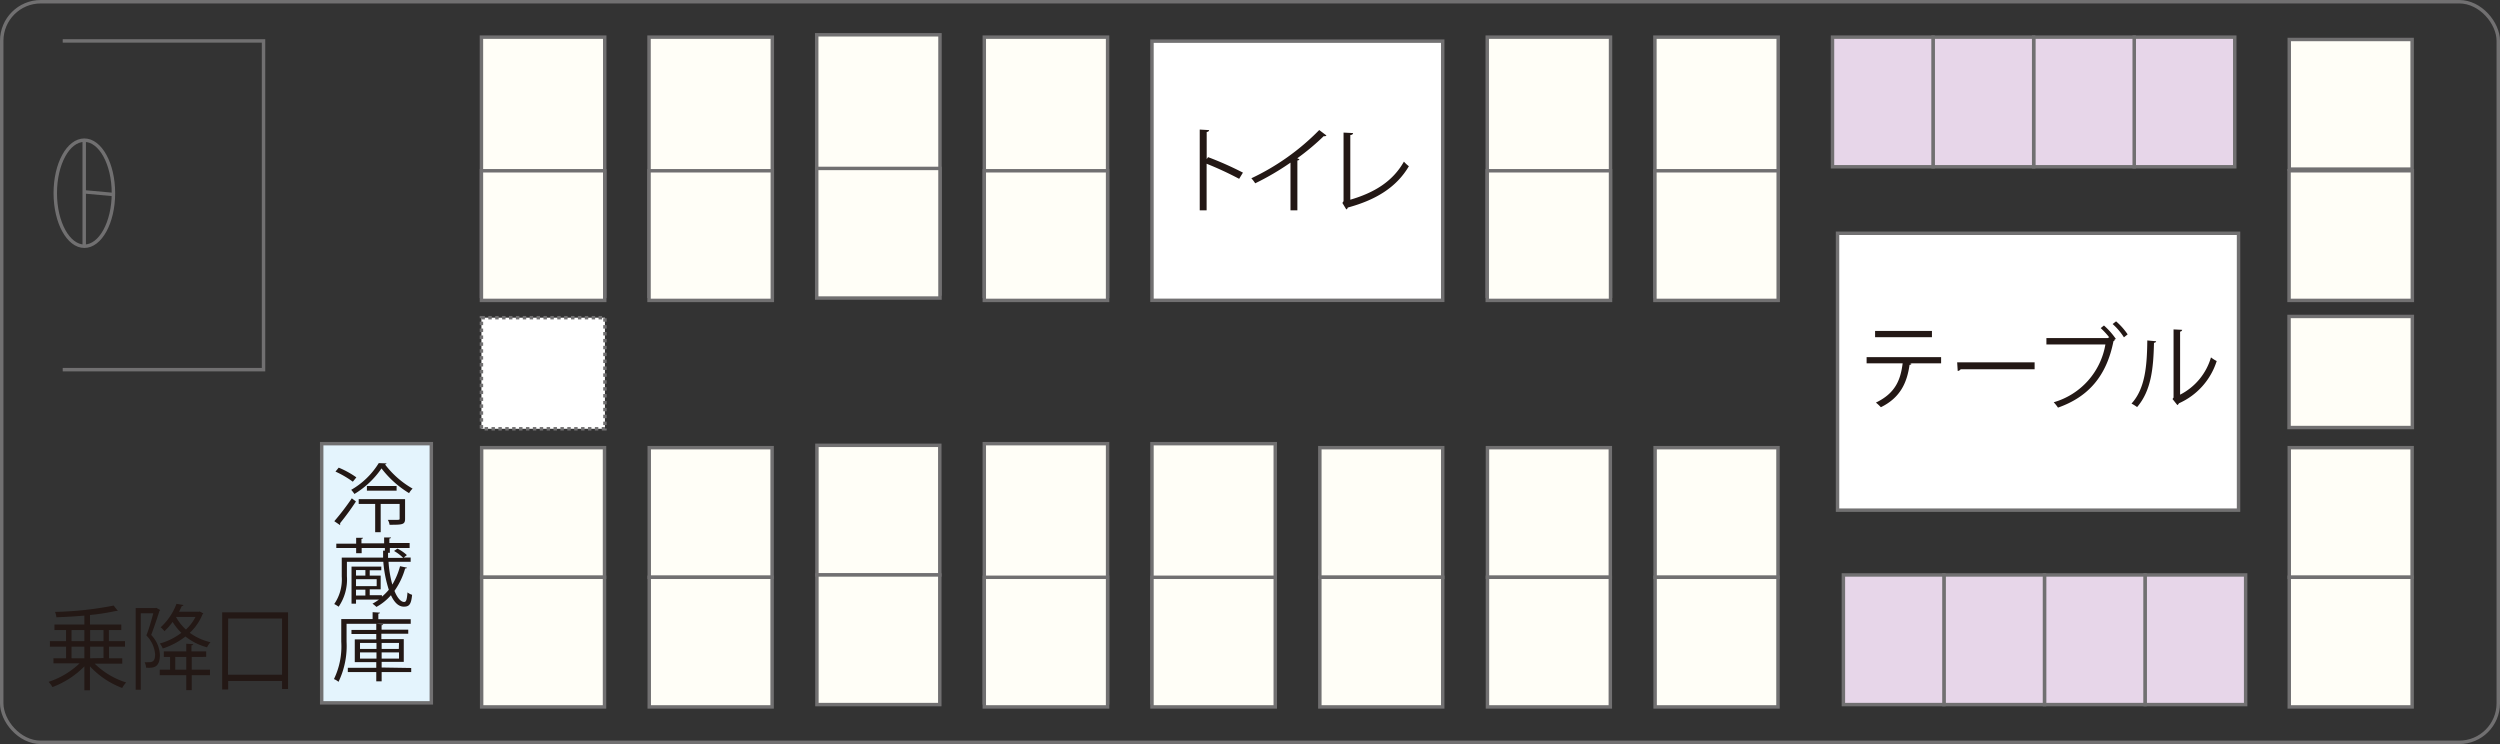
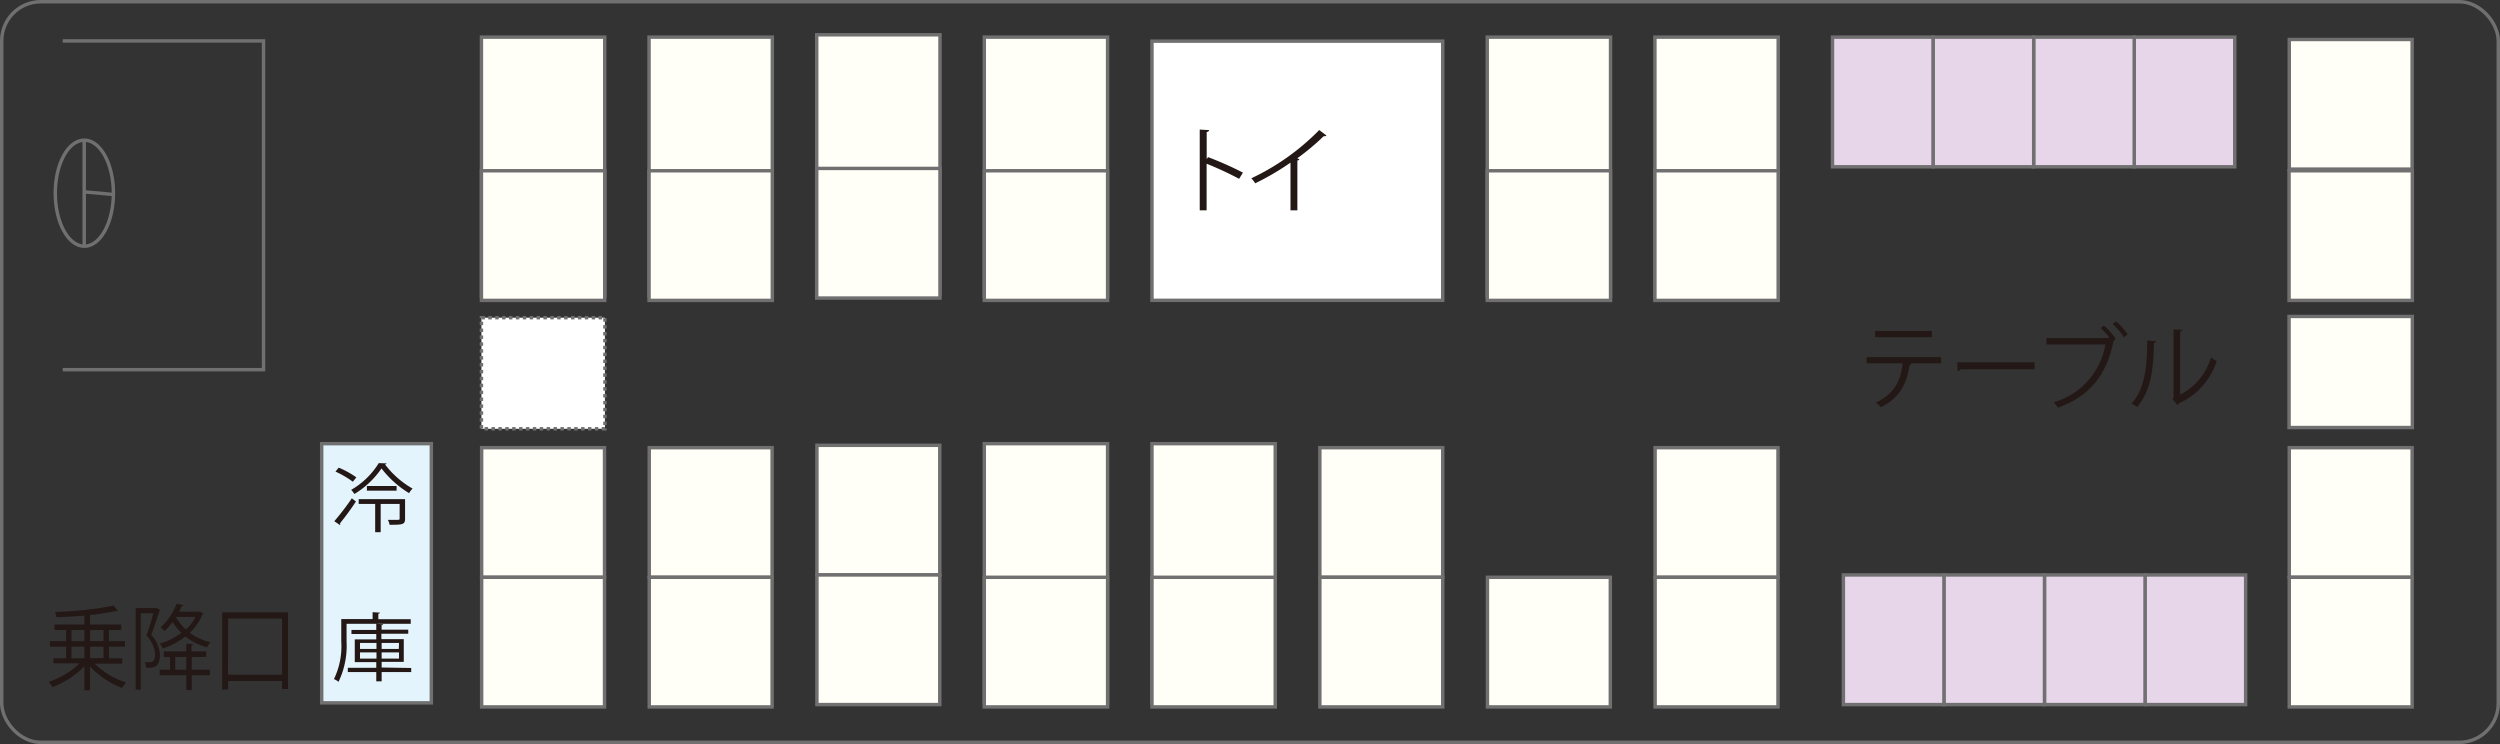
<svg xmlns="http://www.w3.org/2000/svg" id="Untitled-_u30DA_u30FC_u30B8_201" data-name="Untitled-%u30DA%u30FC%u30B8%201" width="362.77" height="107.97" viewBox="0 0 362.77 107.97">
  <rect x="0" y="0" width="362.77" height="107.97" fill="#333333" stroke="none" />
  <defs>
    <style>.cls-1{fill:none;}.cls-1,.cls-3,.cls-4,.cls-5,.cls-6,.cls-7,.cls-8{stroke:#717071;stroke-miterlimit:10;stroke-width:0.5px;}.cls-2{fill:#231815;}.cls-3{fill:#e4f4fd;}.cls-4,.cls-5{fill:#fff;}.cls-4{stroke-dasharray:0.5;}.cls-6{fill:#fffef7;}.cls-7{fill:#e7d6e9;}.cls-8{fill:#dbe6ed;}</style>
  </defs>
  <rect class="cls-1" x="0.25" y="0.25" width="362.27" height="107.47" rx="5.67" />
  <path class="cls-2" d="M18.5,96.78h-4a11.29,11.29,0,0,0,4.57,2.73,3.9,3.9,0,0,0-.58.8,12.36,12.36,0,0,1-4.68-3.14v3.47H13V97.18a12.76,12.76,0,0,1-4.63,3,4.14,4.14,0,0,0-.56-.76,11.74,11.74,0,0,0,4.5-2.69H8.52V96h1.83V94.32H8v-.81h2.34v-1.6H8.66V91.1H13V89.81c-1.35.12-2.76.2-4.06.24a3,3,0,0,0-.19-.78,48.71,48.71,0,0,0,8.5-.92l.61.78a.25.25,0,0,1-.12,0h-.14a32,32,0,0,1-3.78.59V91.1h4.54v.81h-1.8v1.6h2.34v.81H16.58V96H18.5Zm-7.36-4.87v1.6H13v-1.6Zm0,2.41V96H13V94.32Zm4.64-2.41H13.84v1.6h1.94Zm0,4.06V94.32H13.84V96Z" transform="translate(-0.76 -0.48)" />
  <path class="cls-2" d="M23.44,88.68,24,89a.23.23,0,0,1-.1.12c-.31,1-.78,2.38-1.2,3.5a4.41,4.41,0,0,1,1.26,2.9c0,1.94-1.06,1.89-2,1.85a2.32,2.32,0,0,0-.21-.8,3.37,3.37,0,0,0,.52,0c.48,0,1,0,1-1.14a4.36,4.36,0,0,0-1.27-2.74c.39-1,.76-2.28,1-3.22H21.19v11.1h-.74V88.72h2.86Zm5.14,7.13v1.84h2.65v.81H28.58v2.16h-.79V98.46H23.94v-.81h1.5V95.81h-.91V95h3.26V93.89l1,.06c0,.1-.09.16-.25.19V95h2.14v.8Zm1.16-6.6.52.28c0,.07-.08.09-.11.13a7.61,7.61,0,0,1-1.85,2.69,8.32,8.32,0,0,0,3,1.36,3.44,3.44,0,0,0-.5.74,8.55,8.55,0,0,1-3.13-1.57,10.54,10.54,0,0,1-3.29,1.74,2.92,2.92,0,0,0-.43-.72,9.26,9.26,0,0,0,3.13-1.55,8,8,0,0,1-1.27-1.58,9.29,9.29,0,0,1-1.19,1.34,2.92,2.92,0,0,0-.55-.56,8.88,8.88,0,0,0,2.3-3.41l1,.17c0,.1-.09.14-.24.16-.11.25-.24.53-.39.82h2.84Zm-3.55,8.44h1.6V95.81h-1.6ZM26.33,90l0,.07a7.09,7.09,0,0,0,1.41,1.76A6.48,6.48,0,0,0,29.13,90Z" transform="translate(-0.76 -0.48)" />
  <path class="cls-2" d="M33,89.33h9.56v11.13h-.87V99.3H33.87v1.23H33Zm.84,9.06h7.85V90.23H33.87Z" transform="translate(-0.76 -0.48)" />
  <rect class="cls-3" x="46.68" y="64.38" width="15.91" height="37.61" />
  <polyline class="cls-1" points="9.1 5.94 38.24 5.94 38.24 53.64 9.1 53.64" />
  <rect class="cls-4" x="69.86" y="46.1" width="17.92" height="16.12" />
  <rect class="cls-5" x="167.16" y="5.97" width="42.19" height="37.61" />
  <path class="cls-2" d="M180.57,26.43a48.24,48.24,0,0,0-4.72-2.19V31h-1V19.28l1.36.08c0,.14-.12.24-.35.28v3.93l.2-.29a47.52,47.52,0,0,1,5.06,2.25Z" transform="translate(-0.76 -0.48)" />
  <path class="cls-2" d="M193.24,20.14a.38.38,0,0,1-.39.09A34.26,34.26,0,0,1,189,23.45l.32.14a.35.35,0,0,1-.3.18V31h-1V24.08a38.2,38.2,0,0,1-5.12,3,4.88,4.88,0,0,0-.56-.73,34.16,34.16,0,0,0,9.85-7Z" transform="translate(-0.76 -0.48)" />
-   <path class="cls-2" d="M196.7,29.46c3.41-1,6.13-2.6,7.78-5.53a4.51,4.51,0,0,0,.72.67c-1.82,3.09-4.82,4.9-8.87,6a.36.36,0,0,1-.21.27l-.57-.94.17-.26V19.72l1.38.07c0,.15-.13.27-.4.29Z" transform="translate(-0.76 -0.48)" />
  <path class="cls-1" d="M13,20.82c2.33,0,4.22,3.44,4.22,7.69s-1.89,7.7-4.22,7.7-4.22-3.45-4.22-7.7S10.65,20.82,13,20.82Z" transform="translate(-0.76 -0.48)" />
  <line class="cls-1" x1="12.22" y1="35.72" x2="12.22" y2="20.33" />
  <line class="cls-1" x1="12.23" y1="27.84" x2="16.43" y2="28.22" />
  <rect class="cls-6" x="240.17" y="64.96" width="17.83" height="18.81" />
  <rect class="cls-6" x="240.17" y="83.77" width="17.83" height="18.81" />
  <rect class="cls-6" x="240.14" y="5.39" width="17.89" height="37.61" />
  <rect class="cls-6" x="240.14" y="24.78" width="17.89" height="18.81" />
-   <rect class="cls-6" x="215.84" y="64.96" width="17.83" height="18.81" />
  <rect class="cls-6" x="215.84" y="83.77" width="17.83" height="18.81" />
  <rect class="cls-6" x="215.81" y="5.39" width="17.89" height="37.61" />
  <rect class="cls-6" x="215.81" y="24.78" width="17.89" height="18.81" />
  <rect class="cls-6" x="191.52" y="64.96" width="17.83" height="18.81" />
  <rect class="cls-6" x="191.52" y="83.77" width="17.83" height="18.81" />
  <rect class="cls-6" x="167.16" y="64.38" width="17.89" height="37.61" />
  <rect class="cls-6" x="167.16" y="83.77" width="17.89" height="18.81" />
  <rect class="cls-6" x="142.83" y="5.39" width="17.89" height="37.61" />
  <rect class="cls-6" x="142.83" y="24.78" width="17.89" height="18.81" />
  <rect class="cls-6" x="142.83" y="64.38" width="17.89" height="37.61" />
  <rect class="cls-6" x="142.83" y="83.77" width="17.89" height="18.81" />
  <rect class="cls-6" x="118.54" y="64.62" width="17.83" height="18.81" />
  <rect class="cls-6" x="118.54" y="83.43" width="17.83" height="18.81" />
  <rect class="cls-6" x="118.51" y="5.05" width="17.89" height="37.61" />
  <rect class="cls-6" x="118.51" y="24.44" width="17.89" height="18.81" />
  <rect class="cls-6" x="94.21" y="64.96" width="17.83" height="18.81" />
  <rect class="cls-6" x="94.21" y="83.77" width="17.83" height="18.81" />
  <rect class="cls-6" x="94.18" y="5.39" width="17.89" height="37.61" />
  <rect class="cls-6" x="94.18" y="24.78" width="17.89" height="18.81" />
  <rect class="cls-6" x="69.89" y="64.96" width="17.83" height="18.81" />
  <rect class="cls-6" x="69.89" y="83.77" width="17.83" height="18.81" />
  <rect class="cls-6" x="69.86" y="5.39" width="17.89" height="37.61" />
  <rect class="cls-6" x="69.86" y="24.78" width="17.89" height="18.81" />
  <rect class="cls-6" x="332.19" y="5.73" width="17.83" height="18.81" />
  <rect class="cls-6" x="332.19" y="64.96" width="17.83" height="18.81" />
  <rect class="cls-6" x="332.19" y="83.77" width="17.83" height="18.81" />
  <rect class="cls-6" x="332.16" y="24.78" width="17.89" height="18.81" />
  <rect class="cls-6" x="332.16" y="45.92" width="17.89" height="16.12" />
-   <rect class="cls-5" x="266.64" y="33.85" width="58.19" height="40.18" />
  <path class="cls-2" d="M282.43,53.2h-4.54l.23.07c0,.08-.12.14-.27.16-.36,2.5-1.28,4.73-4.16,6.14a6.76,6.76,0,0,0-.72-.67c2.79-1.35,3.57-3.23,3.88-5.7h-5.23v-.9h10.81Zm-1.33-3.79h-8.25V48.5h8.25Z" transform="translate(-0.76 -0.48)" />
  <path class="cls-2" d="M284.76,53.06H296v1H285.27a.59.59,0,0,1-.43.25Z" transform="translate(-0.76 -0.48)" />
  <path class="cls-2" d="M306.89,49.51a12.12,12.12,0,0,0-1.3-1.42l.47-.38a10.65,10.65,0,0,1,1.72,1.94l-.26.19.11,0a.36.36,0,0,1-.19.15c-1,5.07-3.65,8.09-8.05,9.64a6.07,6.07,0,0,0-.62-.78,10.56,10.56,0,0,0,7.5-8.39h-8.56v-.92h8.91l.18-.12Zm2.07-.08a9.24,9.24,0,0,0-1.64-1.93l.5-.39A9.69,9.69,0,0,1,309.5,49Z" transform="translate(-0.76 -0.48)" />
  <path class="cls-2" d="M313.63,50c0,.13-.14.2-.31.23-.08,3.62-.38,6.91-2.45,9.32a6.67,6.67,0,0,0-.81-.51c2-2.18,2.25-5.54,2.29-9.16Zm3.48,7.75a8.83,8.83,0,0,0,4.48-5.41,4.86,4.86,0,0,0,.83.53A10,10,0,0,1,316.94,59a.58.58,0,0,1-.23.26l-.7-.88.15-.21V48.28l1.25.06a.32.32,0,0,1-.3.26Z" transform="translate(-0.76 -0.48)" />
  <rect class="cls-7" x="311.27" y="83.43" width="14.59" height="18.81" />
  <rect class="cls-7" x="296.67" y="83.43" width="14.59" height="18.81" />
  <rect class="cls-7" x="282.08" y="83.43" width="14.59" height="18.81" />
  <rect class="cls-7" x="267.49" y="83.43" width="14.59" height="18.81" />
  <rect class="cls-8" x="311.27" y="92.84" />
  <rect class="cls-7" x="309.69" y="5.39" width="14.59" height="18.81" />
  <rect class="cls-7" x="295.1" y="5.39" width="14.59" height="18.81" />
  <rect class="cls-7" x="280.51" y="5.39" width="14.59" height="18.81" />
  <rect class="cls-7" x="265.91" y="5.39" width="14.59" height="18.81" />
  <path class="cls-2" d="M49.27,76.11a36,36,0,0,0,2.54-3.32l.6.46a38.89,38.89,0,0,1-2.3,3.15.26.26,0,0,1,0,.15.17.17,0,0,1,0,.13Zm.64-7.77a12.9,12.9,0,0,1,2.56,1.41l-.51.63a14.35,14.35,0,0,0-2.52-1.47Zm6.93-.62c0,.09-.09.13-.21.15a13.25,13.25,0,0,0,4,3.51,3,3,0,0,0-.51.66,14.48,14.48,0,0,1-4-3.59,12.71,12.71,0,0,1-3.93,3.71,4.61,4.61,0,0,0-.47-.6,11.29,11.29,0,0,0,4-3.88Zm2.7,5.19v2.85c0,.85-.38.87-2.25.87a2,2,0,0,0-.25-.71c.31,0,.59,0,.83,0,.88,0,.88,0,.88-.19V73.6H56v4.11h-.8V73.6H52.81v-.69ZM54,71h4.31v.68H54Z" transform="translate(-0.76 -0.48)" />
-   <path class="cls-2" d="M57.14,82a16.11,16.11,0,0,0,.55,3.31,10.5,10.5,0,0,0,1.12-2.67l1,.21c0,.08-.12.12-.26.12A10.66,10.66,0,0,1,58,86.22c.43,1.07.95,1.61,1.41,1.61.27,0,.4-.28.48-1.39a2,2,0,0,0,.67.35c-.14,1.46-.46,1.72-1.2,1.72s-1.37-.57-1.87-1.66a7.7,7.7,0,0,1-2.11,1.7,3.86,3.86,0,0,0-.57-.47,7.33,7.33,0,0,0,.93-.59H52.42v.59h-.65V82.7h4.32v.53H54.41V84H56v2H54.41v.85h1.77v.21a8,8,0,0,0,1-1A17.71,17.71,0,0,1,56.38,82H51.1v2.09a7,7,0,0,1-1.2,4.43,5,5,0,0,0-.64-.39,6.27,6.27,0,0,0,1.09-4V81.39h6c0-.31,0-.63,0-1h.26V80H53.24v.75h-.8V80H49.56v-.63h2.88v-.85l1,0c0,.08-.08.13-.23.16v.64h3.29v-.85l1,0c0,.09-.08.13-.24.16v.64h2.94V80H57.33v.7h-.26c0,.24,0,.49,0,.73h2.19a6.15,6.15,0,0,0-1.32-1l.49-.34a5.56,5.56,0,0,1,1.37.94l-.45.35h1V82Zm-3.36,1.2H52.42V84h1.36Zm1.64,2.33v-1h-3v1Zm-3,.52v.85h1.36v-.85Z" transform="translate(-0.76 -0.48)" />
  <path class="cls-2" d="M60.36,91H51.05v2.6a12,12,0,0,1-1.17,5.82,2.48,2.48,0,0,0-.66-.4,10.9,10.9,0,0,0,1.06-5.42V90.31h4.55v-1l1.07.07c0,.07-.07.13-.24.15v.8h4.7Zm.07,6.41V98H56.14v1.35h-.78V98H51.23v-.62h4.13v-.82H52.24v-3.3h3.12v-.78h-3.6v-.59h3.6V91l1,.07c0,.07-.07.12-.23.14v.64H60v.59h-3.9v.78h3.25v3.3H56.14v.82ZM53,93.77v.88h2.39v-.88Zm0,2.28h2.39v-.9H53Zm5.66-2.28H56.14v.88h2.49Zm0,2.28v-.9H56.14v.9Z" transform="translate(-0.76 -0.48)" />
</svg>